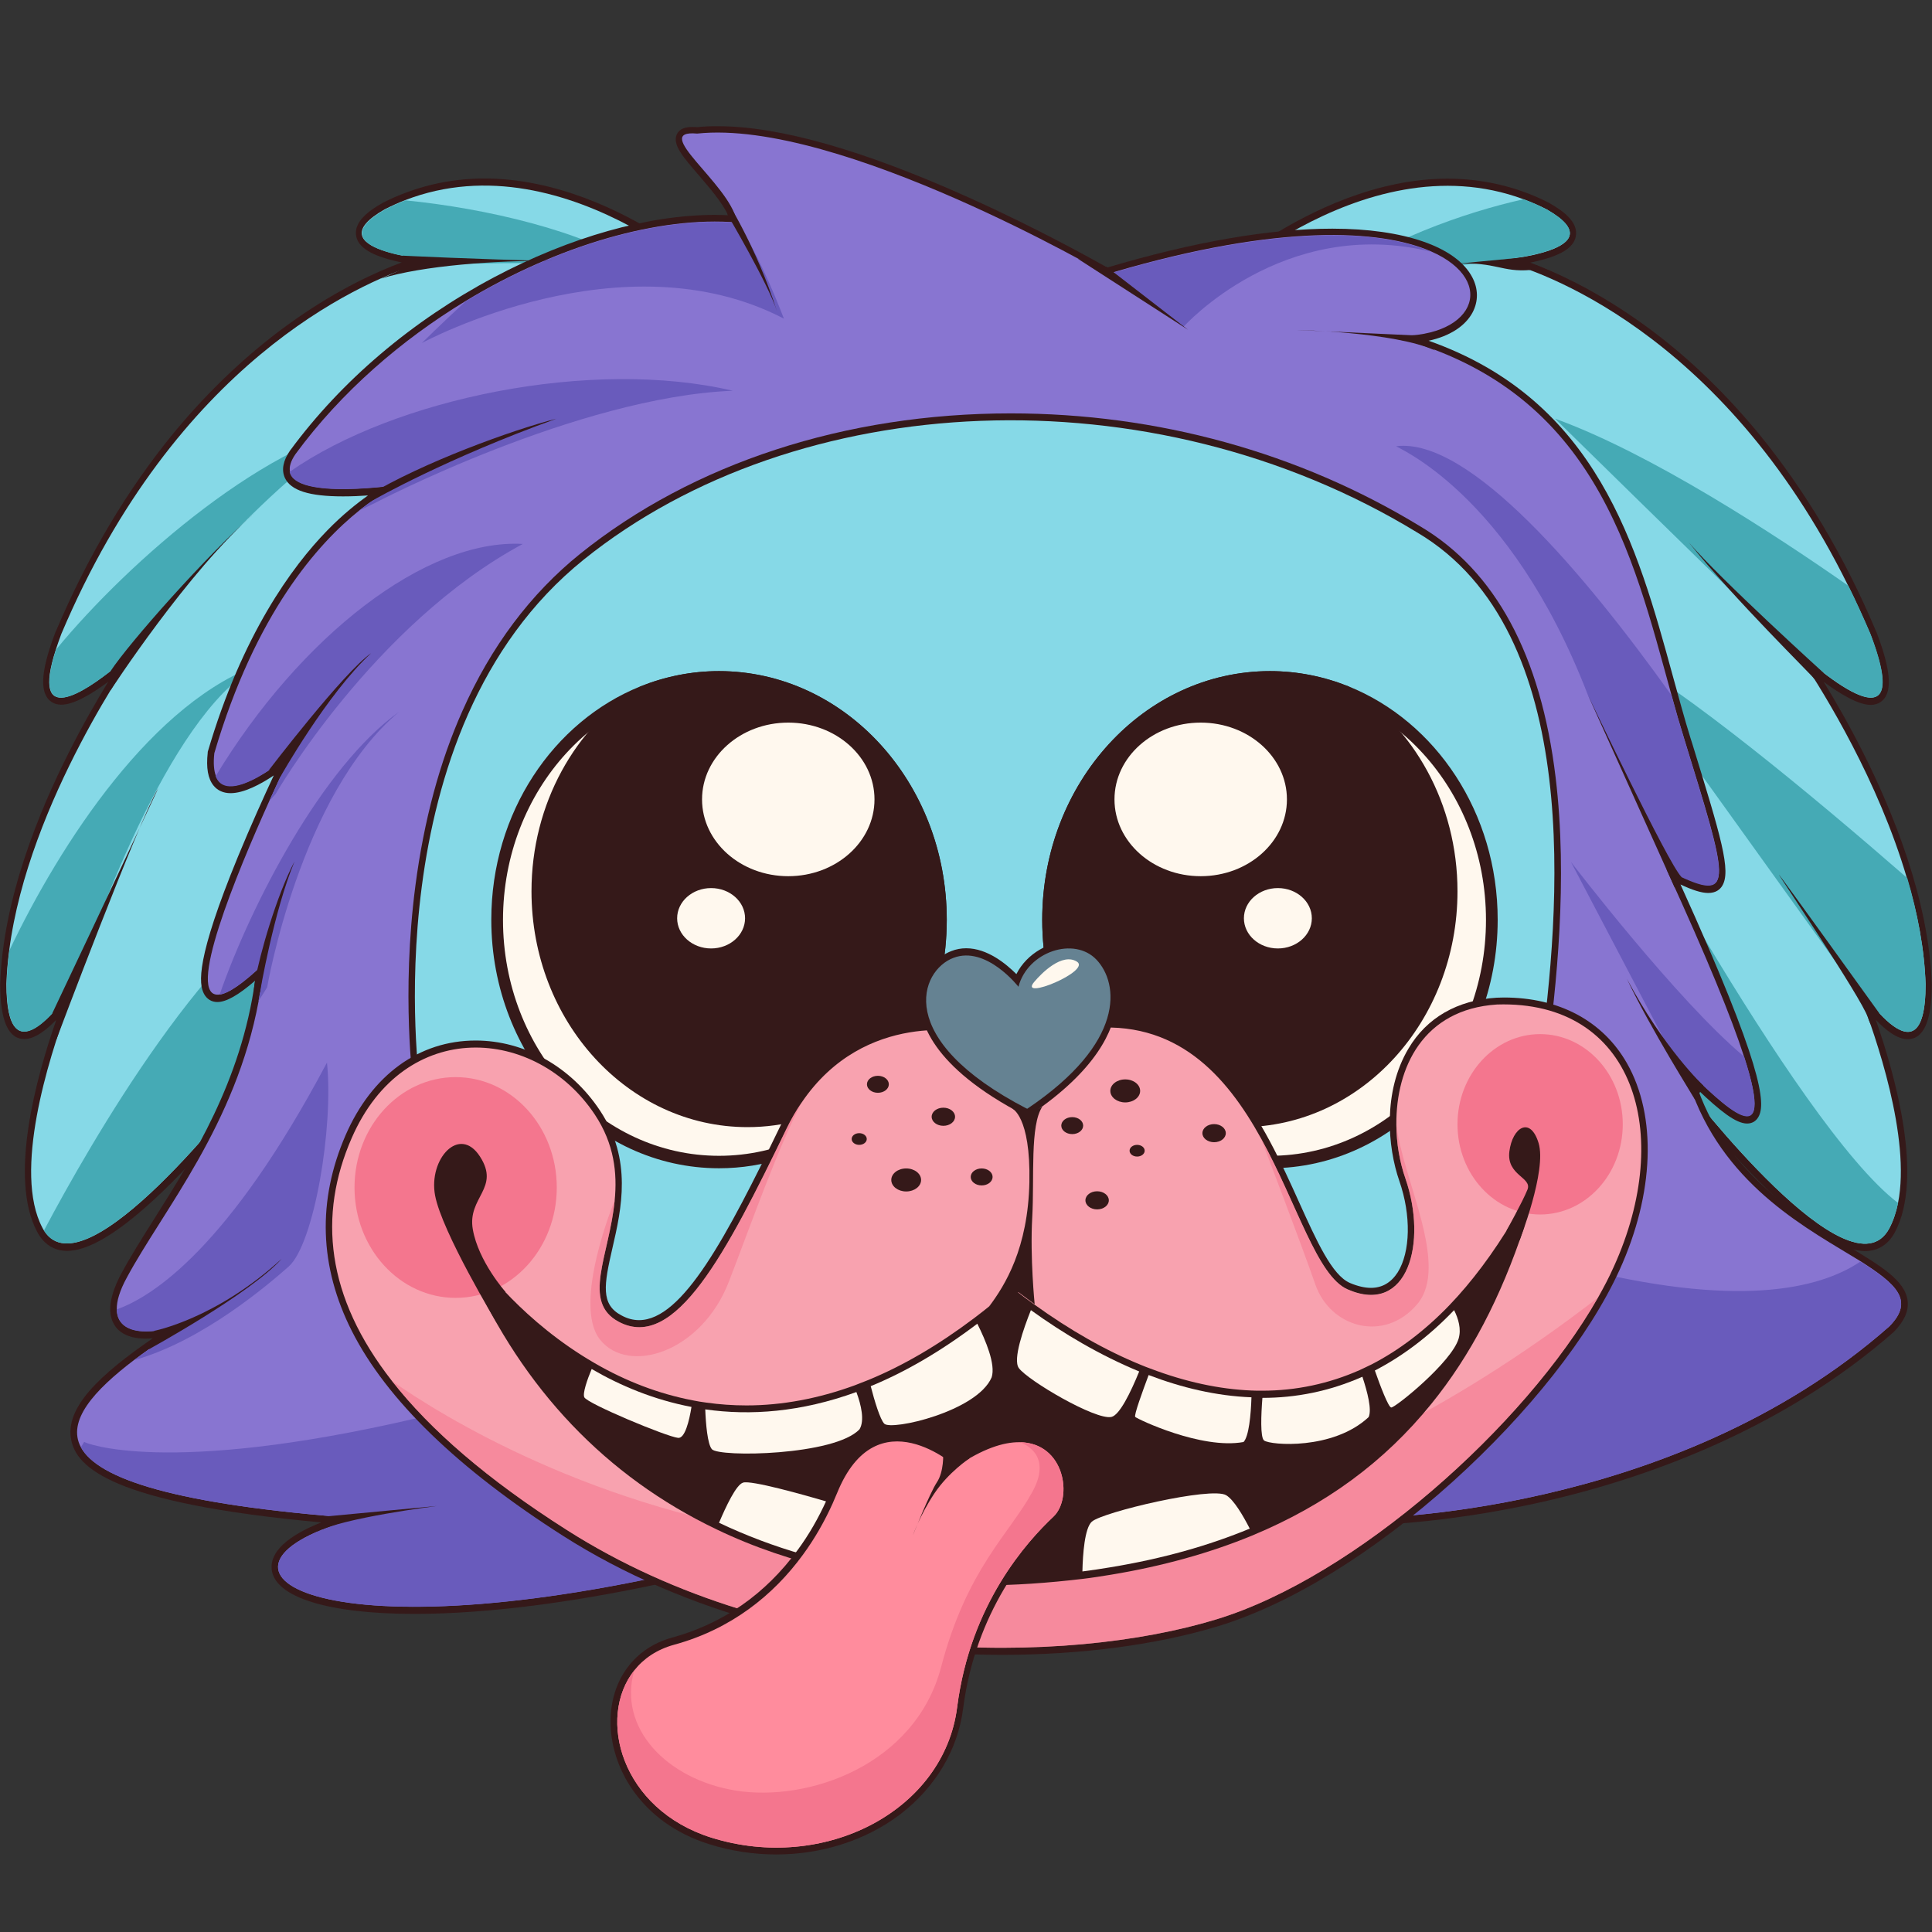
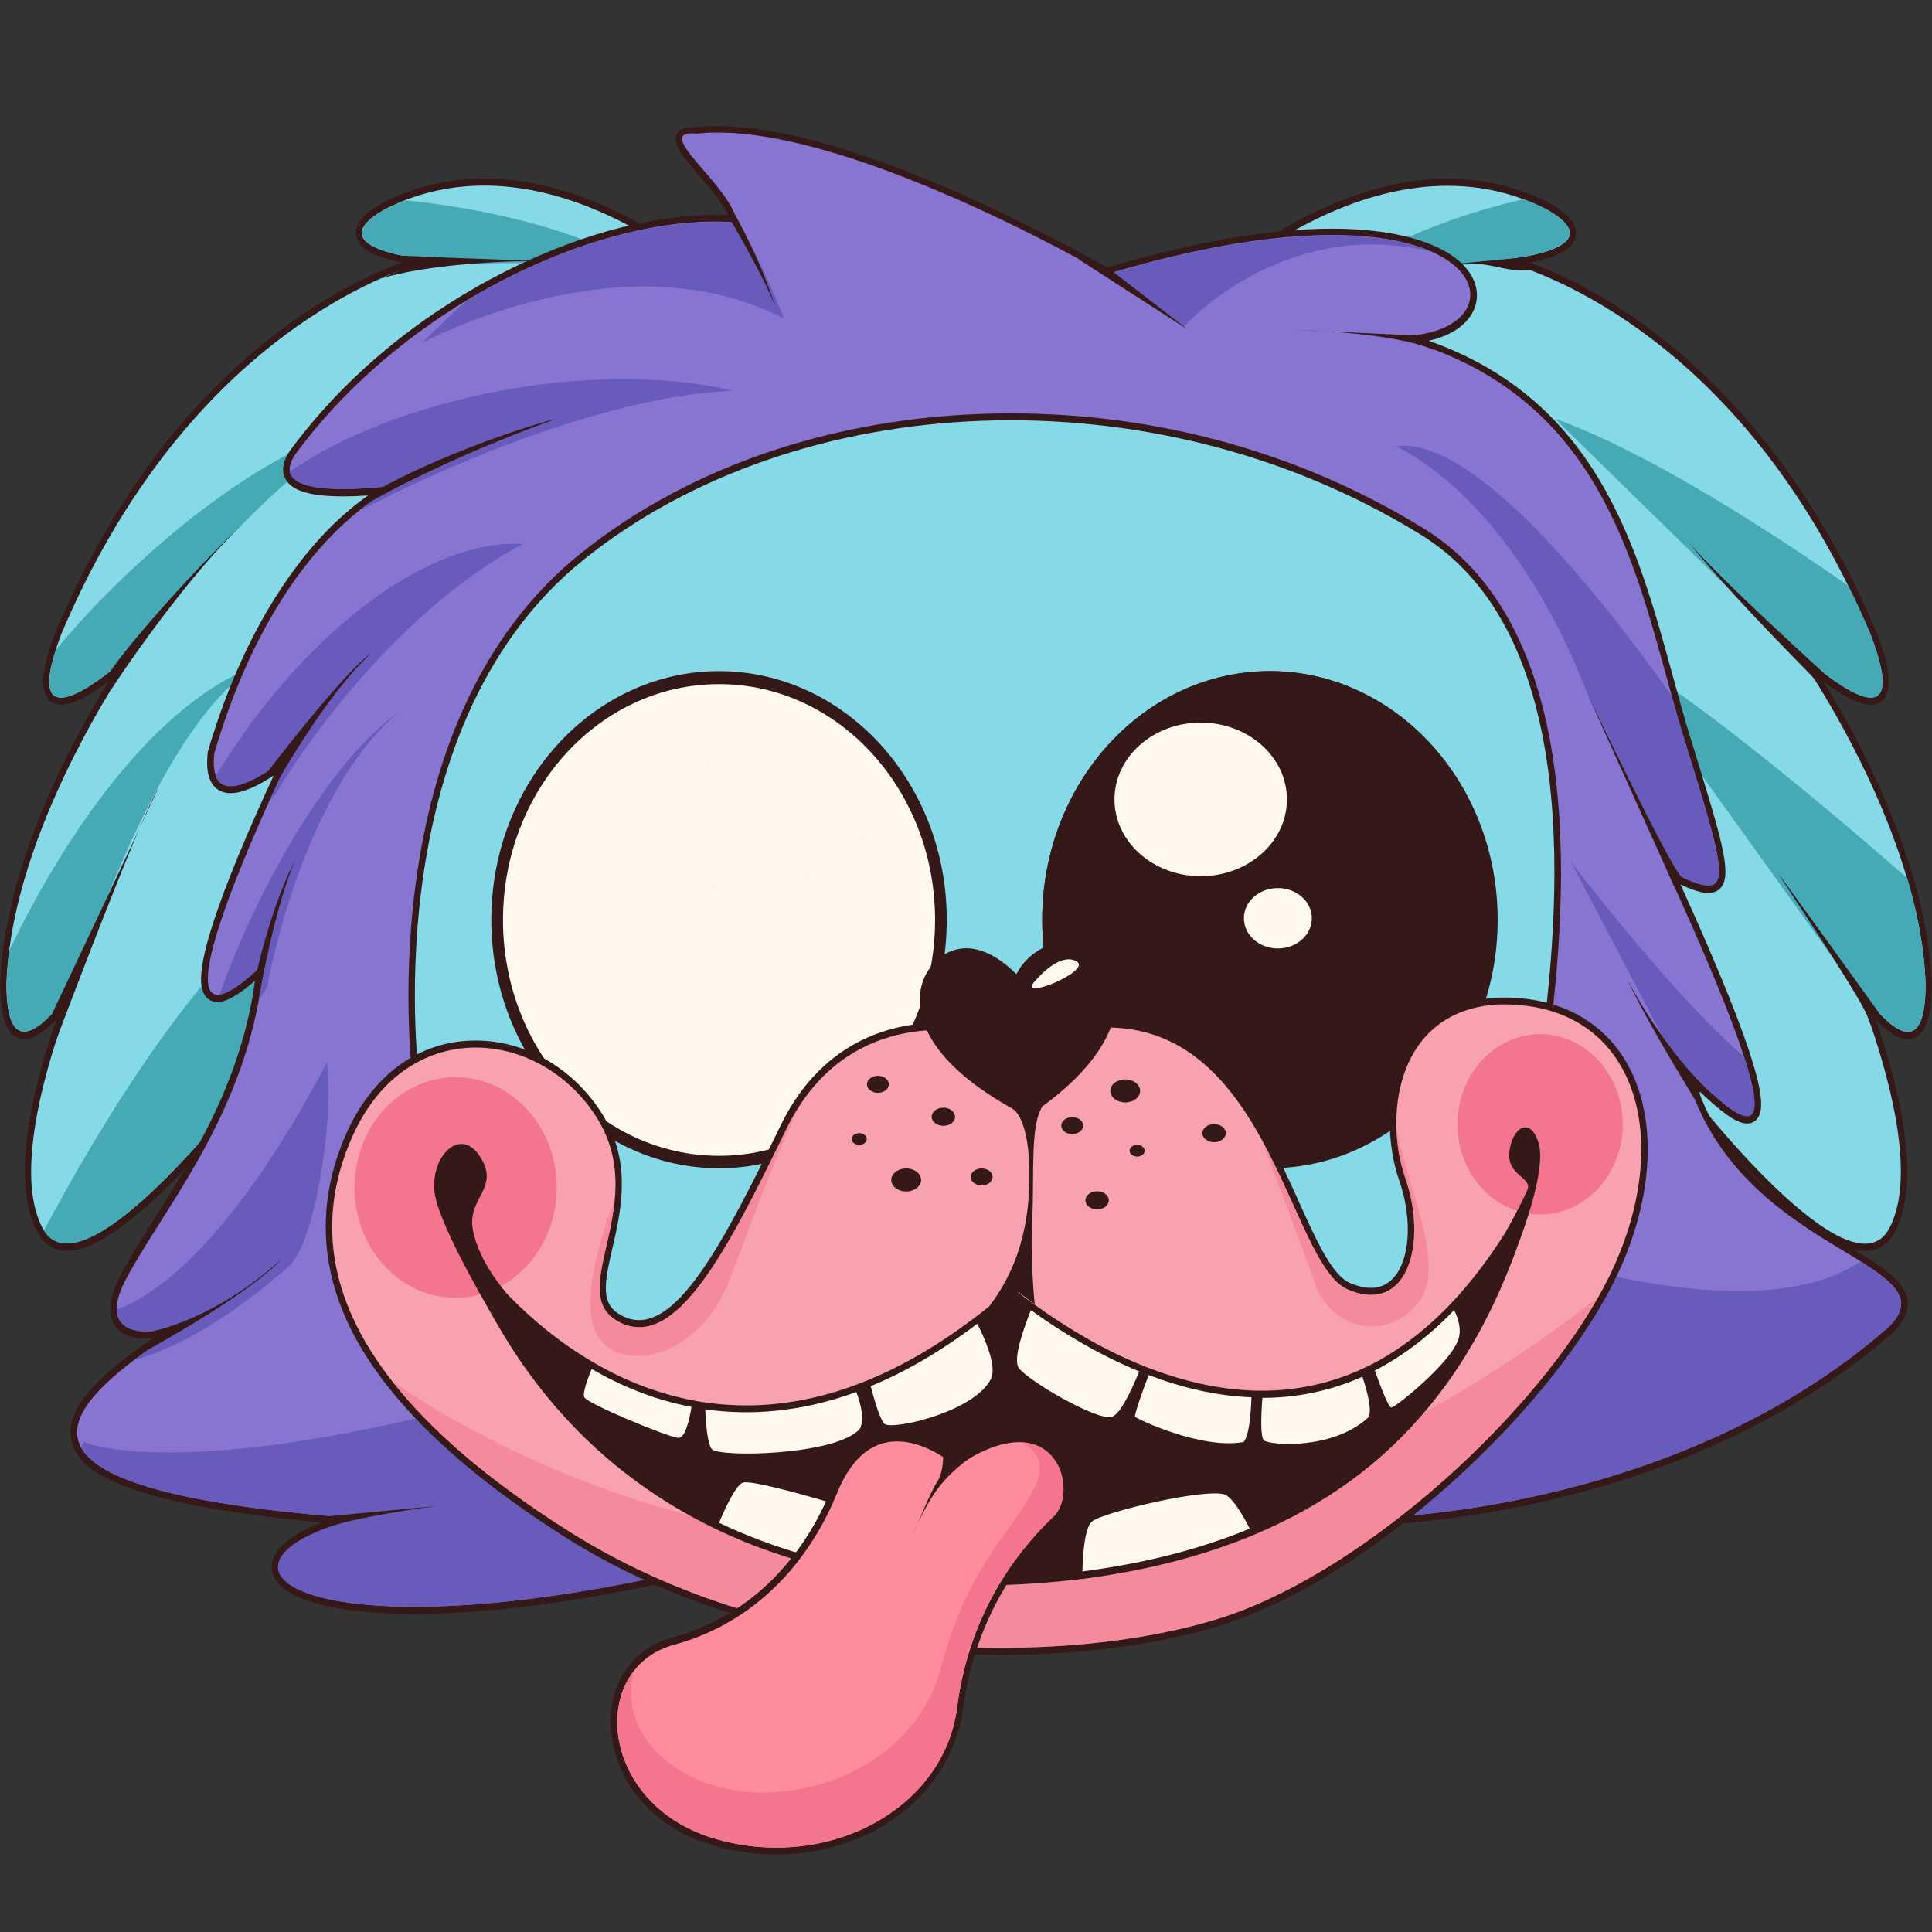
<svg xmlns="http://www.w3.org/2000/svg" version="1.1" id="Слой_1" x="0px" y="0px" viewBox="0 0 1024 1024" style="enable-background:new 0 0 1024 1024;" xml:space="preserve">
  <rect x="0" y="0" width="1024" height="1024" fill="#333333" stroke="none" />
  <style type="text/css">
	.st0{fill:#351919;}
	.st1{fill:#86D9E7;}
	.st2{fill:#45AAB5;}
	.st3{fill:#8875D1;}
	.st4{fill:#695BBC;}
	.st5{fill:#FFF8EE;}
	.st6{fill:#F8A2AF;}
	.st7{opacity:0.55;fill:#F4768E;}
	.st8{fill:#F4768E;}
	.st9{fill:#658292;}
	.st10{fill:#FF8C9D;}
</style>
  <g>
    <path class="st0" d="M899.5,671.4c-27.2,0-74.8-19.1-93.2-54.9c-24.5-47.8-168.7-438.7-174.8-455.3l-0.9-2.4l1.8-1.8   c0.6-0.6,15.9-15.8,40.2-31.1c22.5-14.2,57.1-31.2,94.6-31.2c19,0,37.2,4.3,54,12.9l0.1,0.1c6.7,3.8,15.4,9.8,13.9,17.6   c-1.2,6.2-8.3,10.4-22.3,13.5c-0.6,0.1-1.2,0.3-1.8,0.4c13.1,4.9,33,13.9,56.1,30c23.6,16.4,45.4,36.9,65,60.7   c24.4,29.8,45.4,64.9,62.1,104.6l0.1,0.1c6.9,18,8.4,29,4.9,34.8c-1.2,1.9-3.5,4.2-7.8,4.2c0,0,0,0,0,0c-6.7,0-16.3-5.9-24.9-12.2   c6,9.8,13.4,22.6,20.8,37.3c15.8,31.4,35,78.2,36.5,123l0,0.1c0,19.2-4.3,29-12.8,29c0,0,0,0,0,0c-5.4,0-11.5-4.6-16.9-10.3   c10.7,30.6,25.3,83.9,10.2,112.5c-3.5,6.6-9,10.1-15.9,10.1c0,0,0,0,0,0c-20.2,0-51.7-30.9-73.8-55.8c7.3,15.7,13.5,33.8,11.7,47.6   C924.9,665.3,915.2,671.4,899.5,671.4z" />
    <path class="st1" d="M1020.6,521.7c0,57.6-37.4-1.3-38.3-2.8c0.1,0.3,1.5,3.5,3.6,8.9c0,0,0,0,0,0c8.2,21.2,27,75.2,20.1,109.8   c-1,4.9-2.5,9.4-4.6,13.4c-20.5,38.7-105.7-72-109.4-76.8c2.1,3.1,34.6,51.8,30.9,80c-3.9,29.1-88.9,8.6-113.6-39.6   c-6.8-13.2-22.9-53.2-42.7-104.3v0c-52.7-135.9-131.9-350.5-131.9-350.5s86.4-86.2,172.8-54.2c4.1,1.5,8.2,3.3,12.3,5.4   c38.3,21.9-25.5,26.9-25.5,26.9s0.8,0.2,2.4,0.6c16.7,4.4,115.6,35.6,182.9,172c4,8.1,7.9,16.6,11.7,25.5   c27.2,71.3-40.1,7.6-40.8,7c0.2,0.2,2,2.8,5,7.3c11.5,17.4,40.1,63.6,55.2,115.1C1016.3,483.8,1020,503,1020.6,521.7z" />
    <path class="st0" d="M124.5,671.4c-15.6,0-25.4-6.1-26.8-16.6c-1.8-13.8,4.3-31.9,11.7-47.6c-22.1,24.9-53.6,55.8-73.8,55.8   c-6.9,0-12.4-3.5-15.9-10.1c-15.2-28.6-0.5-81.9,10.2-112.5c-5.4,5.7-11.5,10.3-17,10.3c-8.5,0-12.8-9.7-12.8-29l0-0.1   c1.4-44.8,20.6-91.6,36.5-123c7.4-14.7,14.8-27.5,20.8-37.3c-8.6,6.4-18.2,12.2-24.9,12.2c-4.3,0-6.6-2.3-7.8-4.2   c-3.5-5.8-2-16.8,4.9-34.8l0.1-0.1c16.8-39.6,37.7-74.8,62.1-104.6c19.6-23.8,41.5-44.3,65-60.7c23-16.1,43-25.1,56.1-30   c-0.6-0.1-1.2-0.3-1.8-0.4c-14-3.1-21.1-7.4-22.3-13.5c-1.5-7.8,7.2-13.8,13.9-17.6l0.1-0.1c16.8-8.5,35-12.9,54-12.9   c37.5,0,72.1,16.9,94.6,31.2c24.3,15.4,39.5,30.5,40.2,31.1l1.8,1.8l-0.9,2.4c-6.1,16.6-150.3,407.5-174.8,455.3   C199.2,652.3,151.7,671.4,124.5,671.4C124.5,671.4,124.5,671.4,124.5,671.4z" />
    <path class="st1" d="M389.2,159.7c0,0-107.5,291.6-155.4,410.2c-8.7,21.5-15.4,37.3-19.2,44.6c-24.7,48.2-109.7,68.7-113.6,39.6   c-3.7-28.2,28.8-76.8,30.9-80c-3.6,4.7-86.8,112.8-108.6,78.1c-0.3-0.4-0.5-0.9-0.8-1.4C6.8,621.2,25.7,561.3,36,533.5   c0,0,0,0,0-0.1c0,0,0,0,0-0.1c3.2-8.6,5.5-14.1,5.7-14.5c-0.1,0.2-0.9,1.4-2.1,3.1c-8,11.7-36.2,49.7-36.2-0.4   c0.2-5.9,0.7-11.9,1.5-17.9v0C15.1,424.5,72.5,344.3,73.4,343c-0.2,0.2-5.2,4.9-12,10.4c-17.1,13.9-45.2,32.4-31.8-9.1   c0.8-2.5,1.8-5.3,2.9-8.3c61-144,157.7-185.7,187.8-195.6c0,0,0,0,0,0c5.9-1.9,9.2-2.6,9.2-2.6s-63.9-5-25.5-26.9   c3.6-1.8,7.1-3.4,10.7-4.8C301.8,72.4,389.2,159.7,389.2,159.7z" />
    <path class="st2" d="M338,141.6c-24.6-3.3-81.9-2.2-117.5-1.1c5.9-1.9,9.2-2.6,9.2-2.6s-63.9-5-25.5-26.9c3.6-1.8,7.1-3.4,10.7-4.8   C257,110.3,310.3,122.6,338,141.6z" />
    <path class="st2" d="M201.9,223.6C162,233.7,92.5,315,61.5,353.4c-17.1,13.9-45.2,32.4-31.8-9.1   C68.3,297.4,143.5,231.5,201.9,223.6z" />
    <path class="st2" d="M139.6,351.4c-46.8,21.2-87.7,134-99.9,170.6c-8,11.7-36.2,49.7-36.2-0.4c0.2-5.9,0.7-11.9,1.5-17.9   c0,0,0,0,0,0C31.9,447.2,81.3,370.8,139.6,351.4z" />
    <path class="st2" d="M233.8,569.9c-8.7,21.5-15.4,37.3-19.2,44.6c-24.7,48.2-109.7,68.7-113.6,39.6c-3.7-28.2,28.8-76.8,30.9-80   c-3.6,4.7-86.8,112.8-108.6,78.1c24.2-45.7,89.3-159.6,147.5-184.4C221.8,446.3,232.2,521.8,233.8,569.9z" />
    <path class="st2" d="M794.3,137.8c0,0,0.8,0.2,2.4,0.6c-65.1,5.2-103.7,16.7-103.7,16.7c41.8-28.2,83-42.4,114.5-49.5   c4.1,1.5,8.2,3.3,12.3,5.4C858.2,132.8,794.3,137.8,794.3,137.8z" />
    <path class="st2" d="M950.6,343c0.2,0.2,2,2.8,5,7.3c-55.3-53.7-131.4-128.4-131.4-128.4c50.8,18.4,116.1,61.1,155.5,88.6   c4,8.1,7.9,16.6,11.7,25.5C1018.6,407.3,951.2,343.6,950.6,343z" />
    <path class="st2" d="M1020.6,521.7c0,57.6-37.4-1.3-38.3-2.8c0.1,0.3,1.5,3.5,3.6,8.9c-50.4-70.1-130.4-181.7-131.3-183   c38.7,21.1,105,75.9,156.3,120.6C1016.3,483.8,1020,503,1020.6,521.7z" />
-     <path class="st2" d="M1006,637.6c-1,4.9-2.5,9.4-4.6,13.4c-20.5,38.7-105.7-72-109.4-76.8c2.1,3.1,34.6,51.8,30.9,80   c-3.9,29.1-88.9,8.6-113.6-39.6c-6.8-13.2-22.9-53.2-42.7-104.3v0l7.4-38.2l69.2-80.9C843.3,391.2,951.5,596.1,1006,637.6z" />
    <g>
      <path class="st0" d="M219.8,855.4c-45.8,0-74.2-8.8-75.8-23.6c-1-9.1,8.2-17.7,26.3-24.9c-112-10.2-129.5-29.5-132.5-43.4    C34,746,53.4,728.3,81,709.3c-1.3,0.1-2.5,0.2-3.7,0.2c-10.7,0-15.3-4.4-17.2-8.2c-3.2-6.2-1.8-14.9,4.1-26.1    c4.9-9.1,11-18.8,17.5-29.1c20.6-32.7,46.1-72.9,53.5-126.3c-8.9,7.7-15.3,11.3-20,11.3c-3,0-5.5-1.5-7-4.2    c-3-5.4-4.3-18.8,17.9-72.8c6.8-16.5,14-32.4,19-43.1c-7,4.7-15.8,9.4-22.9,9.4c-3.8,0-6.9-1.4-9-4c-3-3.7-4-9.4-3.1-17.5l0-0.4    l0.1-0.3c18.2-61.8,44.5-97.8,63.3-117.1c8.1-8.3,15.5-14.2,21.6-18.5c-4.2,0.3-8.7,0.5-13.3,0.5c-17.9,0-27.7-3.1-30.8-9.8    c-1.9-4.2-1-9.1,2.8-14.6l0.1-0.1c27.1-36.8,64.4-68.5,107.9-91.6c40.3-21.4,81.9-33.1,117.2-33.1c2.3,0,4.6,0.1,6.9,0.2    c-3-6.7-9.9-14.6-15.6-21.3c-8.3-9.6-13.8-16-11.7-21.3c1.7-4.2,6.8-4.2,8.5-4.2c0.8,0,1.6,0,2.5,0.1c3.4-0.4,7.1-0.5,10.9-0.5    c32.5,0,77.3,12.7,133.2,37.9c37,16.6,66.9,33.5,73.2,37c46-13.7,86.1-20.6,119.3-20.6c37.9,0,65.6,9.6,74.1,25.7    c3.3,6.2,3.3,12.8,0.2,18.7c-3.9,7.3-12.2,12.6-23.3,15c89.4,31.6,110.6,108.9,129.4,177.6c3.2,11.5,6.1,22.4,9.4,33l0.9,2.8    c15.2,49.4,20.9,67.8,15.8,75.7c-1.1,1.7-3.2,3.6-7.3,3.6c-3.7,0-8.5-1.6-14.7-4.5c43.4,95.7,45.4,116.1,41.3,123.2    c-1.3,2.3-3.4,3.5-6,3.5c-6,0-14.4-6.8-25.9-17.7c16.3,44.7,52.5,66.5,79.6,82.8c17.5,10.6,30.1,18.2,31.4,28.9    c0.6,5.4-1.8,10.7-7.2,16.3l-0.1,0.1l-0.1,0.1C943.4,758.9,870,784,819,795.7c-55.2,12.6-96.9,12.8-97.3,12.8h-0.1l-0.1,0    c-0.4,0-40.9-2.6-96.1-2.6c-80.5,0-191.4,5.3-262.2,30.5l-0.2,0.1l-0.2,0C308.7,848.9,259.2,855.4,219.8,855.4z" />
      <path class="st3" d="M1001.4,703C886,804.7,721.7,804.7,721.7,804.7s-22.6-1.4-57.4-2.2c-78.2-1.6-218.1,0.4-302.1,30.3    c-0.9,0.2-1.8,0.4-2.7,0.6C161,878,96,829.7,189.2,804.7c-97-7.2-137.3-21-146.3-37.6c-7.6-14,6.9-30.1,28.2-46.3    c10.1-7.6,21.6-15.2,33.1-22.6c-16.2,8.8-42.1,12.4-42.3-4.3c-0.1-4.2,1.5-9.8,5.4-16.9c19.2-35.6,57.6-80.7,69.8-146.5v0    c1.2-6.4,2.1-13,2.8-19.8c-11.2,10.7-18.7,15.7-23.4,16.4c-19,3,9.1-64.6,26.3-102.7v0c6.7-14.8,11.8-25.2,11.8-25.2    s-33.7,29.1-40.2,12c-1-2.7-1.4-6.6-0.8-12c21.8-74.2,55.1-111.3,76.9-128.7c12.6-10,21.3-13.5,21.8-13.7    c-1.4,0.2-55.4,8.3-58.6-6.8c-0.5-2.5,0.3-5.5,2.9-9.3c24.4-33.2,56.3-60.6,90.1-81.1c49.4-29.9,103-45.1,143.9-41.7    c0-0.3-0.1-0.6-0.2-1c-3.9-19.5-46.2-48.4-20.9-46.1c75.2-8,216.9,74.6,216.9,74.6c1.3-0.4,2.7-0.8,4-1.2h0    c87.7-25.7,141.3-22.6,168-11c36.4,15.9,22.9,47.7-22.3,44.6c109.2,27.2,129,115.3,149.8,190.5c2.2,8.1,4.5,16,6.9,23.7    c22.8,73.9,26.9,86-2.5,72.2c-2.1-1-4.5-2.2-7-3.4c21.7,47.4,34.5,78.8,41,99c17.9,55-10.8,25.9-31.6,5.7    c1.2,4.8,2.7,9.4,4.3,13.8l0,0c18.7,50.5,62.4,72.7,89,89.1C1004.8,680.4,1015,689.2,1001.4,703z" />
      <path class="st4" d="M415.5,168.9c-85.4-44.5-190.7,12.3-191.9,12.9c0.3-0.3,9.6-9.5,23.1-22c49.4-29.9,103-45.1,143.9-41.7    c0-0.3-0.1-0.6-0.2-1C401,133.5,409.5,153.4,415.5,168.9z" />
      <path class="st4" d="M388.4,207.1c-82.4,3.3-189.7,59.5-189.7,59.5s-3.2,1.6-8.4,4c12.6-10,21.3-13.5,21.8-13.7    c-1.4,0.2-55.4,8.3-58.6-6.8C209.3,211,313.8,189.6,388.4,207.1z" />
      <path class="st4" d="M277.1,288.3c-79.2,42.6-131,132.5-131,132.5s-1.3,1.5-3.4,3.8c6.7-14.8,11.8-25.2,11.8-25.2    s-33.7,29.1-40.2,12C159.2,337.2,225.7,285.4,277.1,288.3z" />
      <path class="st4" d="M211.5,377.3c-52.5,43.9-69.9,146-69.9,146s-1.8,3-4.6,7.3c1.2-6.4,2.1-13,2.8-19.8    c-11.2,10.7-18.7,15.7-23.4,16.4C132.9,479.7,170.8,406.3,211.5,377.3z" />
      <path class="st4" d="M153,671.3c-10.2,9-45.4,39.4-81.9,49.6c10.1-7.6,21.6-15.2,33.1-22.6c-16.2,8.8-42.1,12.4-42.3-4.3    c19.1-6.8,59.4-32.7,111.4-130.8C176.9,597.3,166.5,659.3,153,671.3z" />
      <path class="st4" d="M359.5,833.5C161,878,96,829.7,189.2,804.7c-97-7.2-137.3-21-146.3-37.6l1.7-2.9c0,0.5,43.1,18.4,175.7-12.4    C318.9,728.8,350.5,801.7,359.5,833.5z" />
      <path class="st4" d="M758.4,133.4c-78.3-19.2-131.1,39.8-131.1,39.8l-36.9-28.8C678.1,118.8,731.7,121.8,758.4,133.4    C758.4,133.4,758.4,133.4,758.4,133.4z" />
      <path class="st4" d="M890.3,464.5c-13.6-23.6-30.3-55.3-48.6-95.9c-41.9-109-103.2-131.9-101.6-132.1    c38.8-4.7,99.8,67.6,145.8,132c2.2,8.1,4.5,16,6.9,23.7C915.5,466.1,919.6,478.2,890.3,464.5z" />
      <path class="st4" d="M892.7,565.7c1.2,4.8,2.7,9.4,4.3,13.8l-64.4-122.7c0,0,56.1,73.4,91.8,103.2    C942.2,615,913.5,585.9,892.7,565.7z" />
      <path class="st4" d="M1001.4,703C886,804.7,721.7,804.7,721.7,804.7s-22.6-1.4-57.4-2.2c3.6-37.6,26.3-156.4,168.3-131.4    c87.6,22.6,131.5,12.3,153.4-2.4C1004.8,680.4,1015,689.2,1001.4,703z" />
    </g>
    <path class="st0" d="M249.2,741l-30.1-165.6l0-0.1c-0.1-0.5-6.5-48,1.1-106.1c4.5-34.2,12.8-65.3,24.9-92.4   c15.1-34.1,36.1-62.1,62.3-83.2c59.8-48.1,140.8-74.5,228.3-74.5c77.7,0,152.8,20.7,217.1,59.9c39.7,23.5,63.9,68.2,71.7,133   c6.6,54.3,0.4,111.5-4.8,149.8c-6.5,47.8-30.2,104.2-40.1,126.3c-8.4,18.8-17.2,36.1-24.8,48.8c-12.6,21.1-16.7,21.1-18.7,21.1   c-0.4,0-0.9-0.1-1.3-0.2c-0.1,0-1.2-0.2-6.3-0.2c-47.5,0-310.2,15.6-312.9,15.7l-0.4,0L249.2,741z" />
    <path class="st1" d="M222.5,574.7c0,0-26.1-187.2,86.9-278.1S610,196.2,751.1,282.2c89.2,52.7,75.7,201.4,65.1,279   c-10.6,77.5-70.3,195.9-80.6,192.9c-10.3-3-320.3,15.4-320.3,15.4l-163.3-31.7L222.5,574.7z" />
    <g>
      <path class="st0" d="M501.8,487.5c0,20.2-4.1,39.3-11.6,56.3c-19.3,44.6-60.9,75.4-109.1,75.4c-66.6,0-120.7-59-120.7-131.7    c0-56.8,32.9-105.1,79-123.7c13-5.2,27-8.1,41.7-8.1C447.8,355.8,501.8,414.8,501.8,487.5z" />
      <ellipse class="st5" cx="381.1" cy="487.6" rx="114.5" ry="125" />
-       <path class="st0" d="M501.8,487.5c0,20.2-4.1,39.3-11.6,56.3c-20.7,32.4-55.1,53.6-94,53.6c-63.3,0-114.5-56-114.5-125    c0-46.5,23.3-87.1,57.8-108.6c13-5.2,27-8.1,41.7-8.1C447.8,355.8,501.8,414.8,501.8,487.5z" />
      <ellipse class="st5" cx="417.8" cy="423.7" rx="45.7" ry="40.7" />
      <ellipse class="st5" cx="376.9" cy="486.7" rx="18" ry="16" />
    </g>
    <g>
      <path class="st0" d="M552.4,487.5c0,20.2,4.1,39.3,11.6,56.3c19.3,44.6,60.9,75.4,109.1,75.4c66.6,0,120.7-59,120.7-131.7    c0-56.8-32.9-105.1-79-123.7c-13-5.2-27-8.1-41.7-8.1C606.4,355.8,552.4,414.8,552.4,487.5z" />
-       <ellipse class="st5" cx="673.1" cy="487.6" rx="114.5" ry="125" />
      <path class="st0" d="M552.4,487.5c0,20.2,4.1,39.3,11.6,56.3c20.7,32.4,55.1,53.6,94,53.6c63.3,0,114.5-56,114.5-125    c0-46.5-23.3-87.1-57.8-108.6c-13-5.2-27-8.1-41.7-8.1C606.4,355.8,552.4,414.8,552.4,487.5z" />
      <ellipse class="st5" cx="636.4" cy="423.7" rx="45.7" ry="40.7" />
      <ellipse class="st5" cx="677.3" cy="486.7" rx="18" ry="16" />
    </g>
    <g>
      <path class="st0" d="M531.3,877.1c-86.3,0-168.9-22.4-232.6-62.9C242.8,778.6,205,742,186.5,705.5c-17.3-34.2-18.4-69.1-3.3-103.9    c13.9-31.9,39-50.1,68.9-50.1c25.9,0,50.5,13.9,65.9,37.1c17.3,26.1,11.4,52.1,6.6,72.9c-4.5,19.5-6.3,29.9,4.8,35.7    c3.1,1.7,6.2,2.5,9.3,2.5c0,0,0,0,0,0c23.2,0,46.7-44.7,75-103.1c23-47.4,62.5-54.5,84-54.5c9.8,0,16.2,1.4,16.5,1.5l0.2,0.1    l0.2,0.1c0,0,5.5,2,19,2c11.7,0,25.8-1.4,41.8-4.3l0.1,0l0.1,0c3.7-0.4,7.4-0.6,11-0.6c58.4,0,83.6,55.6,101.9,96.2    c9.4,20.8,17.5,38.8,27,42.9c4,1.7,7.8,2.6,11.1,2.6c6,0,10.7-2.8,14.2-8.2c6.8-10.8,7.2-30.3,0.9-48.4    c-6.3-18.1-8.8-47.3,4.8-70.2c9.7-16.4,25.9-25.7,46.8-27l0.1,0c1.2,0,2.4-0.1,3.7-0.1c29.3,0,52.4,12.4,65.2,34.8    c16,28.1,14.5,69.1-3.9,109.6c-16,35.1-48.2,75.9-88.4,112.2c-41.8,37.7-85.9,64.8-124,76.5C613.8,871.7,573.1,877.1,531.3,877.1z    " />
      <path class="st6" d="M855.3,671.5c-2.4,5.4-5.3,10.9-8.4,16.4c0,0,0,0,0,0C808.1,756,718.4,835.7,645,858.2    c-79.4,24.4-229.1,26.3-344.6-47.3c-42.2-26.8-72.5-53.2-92.6-78.9c-35.1-44.8-39.3-87.9-21.4-128.8    c28.1-64.5,97.9-59.2,128.9-12.4c10.3,15.5,11.9,31,10.5,45.4v0c-2.8,29.2-17.7,53.9,2.2,64.4c29.8,15.8,56.9-36.3,88.8-102.2    c2.5-5.2,5.3-10,8.2-14.2c0,0,0,0,0,0c33.6-49.4,88.5-36.9,88.5-36.9s15.8,6.2,62.6-2.1c47.3-5.3,73.8,24.7,92.3,58.2c0,0,0,0,0,0    c19.1,34.6,29.7,73,45.9,80c31.9,13.9,42.4-24.8,30.6-58.8c-3-8.6-4.8-18.6-4.8-28.8c0,0,0,0,0,0c-0.2-29.7,14-60.9,53.4-63.4    C865.8,530.1,887.7,600.3,855.3,671.5z" />
      <path class="st7" d="M846.8,687.9C808.1,756,718.4,835.7,645,858.2c-79.4,24.4-229.1,26.3-344.6-47.3    c-42.2-26.8-72.5-53.2-92.6-78.9C260.9,769.1,529.9,932.3,846.8,687.9z" />
      <ellipse class="st8" cx="241.5" cy="629.4" rx="53.6" ry="58.5" />
      <path class="st0" d="M519.7,840.3c-26.6,0-52.5-2.7-76.8-8.1c-22.3-5-43.6-12.2-63.1-21.6c-58.5-28-102.5-74.2-130.7-137.2    l5.8-3.9c0.9,1.3,22.4,31.1,60.3,53c16.7,9.7,34.2,16.3,51.9,19.7c2.4,0.5,4.8,0.9,7.2,1.2c7,1,14.2,1.5,21.3,1.5    c18.9,0,38.1-3.6,57.3-10.6c2.4-0.9,4.9-1.9,7.4-2.9c18.5-7.6,37.2-18.6,55.8-32.6c6-4.5,12.1-9.5,18.1-14.7l2-1.7l2.1,1.6    c3.3,2.6,6.6,5.1,9.9,7.4c19,13.7,38,24.5,56.7,32.1c1.6,0.7,3.3,1.3,4.9,1.9c18.4,7,36.4,10.9,53.5,11.6c1.8,0.1,3.7,0.1,5.6,0.1    c18.1,0,35.4-3.7,51.7-10.9c2.1-1,4.3-2,6.5-3.1c14.5-7.5,28.3-18,41.1-31.3c11.9-12.4,23.2-27.5,33.6-44.9l6.1,3.3    c-12.5,37.7-28.6,68.4-49.2,93.8c-25,30.9-56.1,53.7-95.1,69.9c-22.3,9.2-47.4,16.2-74.6,20.7c-4.9,0.8-9.9,1.6-14.9,2.2    C555.7,839,537.4,840.3,519.7,840.3z" />
      <path class="st0" d="M804.7,648.7c-21.8,65.6-60.2,127.5-142.3,161.5c-21.5,8.9-45.9,15.9-73.9,20.5c-4.9,0.8-9.9,1.6-14.8,2.2    c-44.2,5.8-88.5,4.8-130.1-4.5c-21.7-4.8-42.6-11.9-62.4-21.4c-53.9-25.8-99.6-69.6-129-135.5c0.5,0.8,22.6,31.6,61.4,54    c15.2,8.8,32.9,16.2,53,20.1c2.4,0.5,4.9,0.9,7.4,1.2c23.9,3.4,50.7,1.5,80.1-9.2c2.5-0.9,5-1.9,7.5-2.9    c18-7.4,36.8-18.2,56.5-33.1c6-4.6,12.1-9.5,18.3-14.9c3.2,2.5,6.6,5,10,7.5c17.4,12.5,36.8,24.1,57.4,32.5c1.7,0.7,3.3,1.3,5,2    c17.6,6.7,35.9,11.1,54.5,11.8c1.9,0.1,3.8,0.1,5.8,0.1c17.6,0,35.4-3.4,53-11.2c2.2-1,4.4-2.1,6.6-3.2c14.3-7.4,28.4-17.8,42-32    C782.4,682,793.8,667,804.7,648.7z" />
      <path class="st5" d="M525.6,730c-7.7,18.1-53.1,28.4-56.9,24.6c-2.2-2.2-5.2-12.1-7.2-19.9c18-7.4,36.8-18.2,56.5-33.1    C522.4,710.4,527.8,723.1,525.6,730z" />
      <path class="st5" d="M455.6,757.5c-12.9,14-74.6,15-78.3,10.6c-2.3-2.7-3.2-13.3-3.5-21.1c23.9,3.4,50.7,1.5,80.1-9.2    C456.5,744.8,458.3,752.9,455.6,757.5z" />
      <path class="st5" d="M366.5,745.7c-1.2,7.5-3.5,16.8-7.1,16.4c-6-0.6-48-18.1-49.7-21.5c-1-2.1,1.6-9.5,3.9-15    C328.7,734.4,346.5,741.9,366.5,745.7z" />
      <path class="st5" d="M603.8,726.9c-4.6,11.3-10.4,23.1-14.7,24.1c-8.3,1.9-44.3-19.3-49.1-25.9c-3.3-4.5,2.5-20.9,6.4-30.7    C563.7,706.9,583.2,718.4,603.8,726.9z" />
      <path class="st5" d="M663.3,740.6c-0.3,9.5-1.4,20.8-4.2,23.7c-22.3,4.1-56.3-12.2-57.4-13.3c-0.8-0.8,4-13.9,7.1-22.2    C626.3,735.5,644.7,739.9,663.3,740.6z" />
      <path class="st5" d="M725.4,751.1c-18.9,17.6-52,14.9-55.4,12.4c-2.1-1.6-1.6-13.7-0.9-22.6c17.6,0,35.4-3.4,53-11.2    C724.8,737.9,727.2,747.2,725.4,751.1z" />
      <path class="st5" d="M773.1,709.5c-3.7,12.5-33.4,36.5-35.7,36.5c-1.5,0-5.9-11.6-8.7-19.6c14.3-7.4,28.4-17.8,42-32    C773,699,774.6,704.4,773.1,709.5z" />
      <path class="st5" d="M662.4,810.2c-21.5,8.9-45.9,15.9-73.9,20.5c-4.9,0.8-9.9,1.6-14.8,2.2c0.2-9.2,1.2-23,5-26.4    c5.8-5.1,63.4-18.7,71.2-14C653.9,794.9,658.7,803,662.4,810.2z" />
      <path class="st5" d="M441.3,796.8c-4.2,9.3-9.4,18.5-15.7,27.1c-15.3-4.4-30.2-10-44.5-16.8c3.6-8.5,9.1-20.3,12.8-21.3    C398.1,784.5,425,791.9,441.3,796.8z" />
      <ellipse class="st8" cx="816.3" cy="595.9" rx="43.8" ry="47.8" />
      <path class="st0" d="M542.9,591c-49.6-25.7-56-50.1-55.4-62.4c0.6-12.8,8.8-21.5,16.7-24.5c2.5-1,5.2-1.5,7.9-1.5    c11.3,0,21.3,8.4,26.6,13.7c5.7-11.3,17.9-17.4,27.9-17.4c6.7,0,12.7,2.5,17,7c6.2,6.6,9.2,16.2,8.2,26.4    c-1.4,13.6-10.4,34.8-45.6,58.5l-1.6,1.1L542.9,591z" />
-       <path class="st9" d="M539.8,523c0,0-17.1-22-34.5-15.3c-17.5,6.6-32.3,43.1,39.1,80c52.4-35.2,48.6-66.5,36.8-79    C569.4,496.2,544.7,504.3,539.8,523z" />
      <path class="st0" d="M411.4,982.9c-12,0-23.8-1.8-35.4-5.4c-36.7-11.5-52.8-41.3-52.4-65.8c0.3-21.5,12.8-38.3,32.5-43.7    c27.1-7.4,49.6-23.1,66.7-46.5c5.9-8,11-16.9,15.3-26.4c0.8-1.8,1.6-3.6,2.3-5.4c9.9-24.4,24.5-29.5,35-29.5    c14.1,0,26.8,8.9,31.5,12.6c12.3-8.1,23.4-12.2,33-12.2c12,0,21.4,6.8,25.3,18.2c3.5,10.2,1.5,21.9-4.7,27.8    c-15.9,14.9-43.4,47.7-50,98.8c-2.8,22.1-14.8,42.1-33.6,56.4C458.9,975.4,435.6,982.9,411.4,982.9z" />
      <path class="st10" d="M558.4,803.8c-14,13.2-44.1,46.2-51.1,101.1c-7,54.9-70.4,87.8-130.2,69.1c-47.9-15-60.9-63.6-40.9-88.7    c4.9-6.2,11.9-11,20.9-13.5c30.5-8.3,52.9-26.4,68.5-47.8c6.3-8.6,11.5-17.8,15.7-27.1c0.8-1.9,1.6-3.7,2.4-5.6    c21.1-51.9,63.1-13.9,63.1-13.9c13.9-9.5,25-13.1,33.6-13c0,0,0,0,0,0C564.5,764.7,568.7,794,558.4,803.8z" />
      <path class="st0" d="M536.4,587.5c0,0,9.9,3.9,9.2,39c-0.7,35.1-12.9,54.7-21.3,65.9c12.2-5.5,15.5-7.5,15.5-7.5l8.6,6.4    c0,0-2.5-24.6-1.3-45.9c1.2-21.3-1.3-49.1,5.4-58.9c-4,2.8-8.1,1.2-8.1,1.2L536.4,587.5z" />
      <path class="st0" d="M798.5,652.2c0,0,8.5-15.2,11.1-21.7s-11.2-7.4-9.6-20.2c1.6-12.8,11.1-18.9,15.5-4.4    c4.4,14.6-10.1,51.5-10.1,51.5L798.5,652.2z" />
      <path class="st0" d="M267.9,684.7c0,0-14.3-16-17.3-33.1s14.7-21.7,3.8-38.6c-10.9-16.9-27.4,1.3-23.8,20.6    c3.6,19.3,32.6,67.4,32.6,67.4L267.9,684.7z" />
      <path class="st0" d="M513.8,773c0,0-11,7.2-18.6,18.6c-7.6,11.4-11.4,22.3-11.4,22.3s9-22.6,12.8-28.3c3.8-5.7,3.3-15.2,3.3-15.2    l12.1-3L513.8,773z" />
      <ellipse class="st0" cx="500" cy="591.9" rx="6.2" ry="4.8" />
      <ellipse class="st0" cx="643.5" cy="600.6" rx="6.2" ry="4.8" />
      <ellipse class="st0" cx="581.5" cy="636.2" rx="6.2" ry="4.8" />
      <ellipse class="st0" cx="455.4" cy="603.7" rx="4" ry="3.1" />
      <ellipse class="st0" cx="602.7" cy="609.9" rx="4" ry="3.1" />
      <ellipse class="st0" cx="480.3" cy="625.4" rx="7.9" ry="6.1" />
      <ellipse class="st0" cx="596.4" cy="578.2" rx="7.9" ry="6.1" />
      <ellipse class="st0" cx="520.3" cy="623.8" rx="5.8" ry="4.5" />
      <ellipse class="st0" cx="568.3" cy="596.6" rx="5.8" ry="4.5" />
      <ellipse class="st0" cx="465.3" cy="574.7" rx="5.8" ry="4.5" />
      <path class="st8" d="M558.4,803.8c-14,13.2-44.1,46.2-51.1,101.1c-7,54.9-70.4,87.8-130.2,69.1c-47.9-15-60.9-63.6-40.9-88.7    c-8.9,30.6,17.2,57.7,53.5,63.7c38.3,6.3,95.3-13.2,109.1-65.4c13.7-52.2,36.3-70.7,48.4-92.9c10-18.4-2.3-24.7-6.7-26.3    C564.5,764.7,568.7,794,558.4,803.8z" />
      <path class="st7" d="M425,584.2c-12.5,23.6-26.5,63.5-38.6,94.9C371.9,716.9,333,728.9,318,710c-14.9-18.9,7.8-73.8,7.8-73.8    s0,0,0,0c-2.8,29.2-17.7,53.9,2.2,64.4c29.8,15.8,56.9-36.3,88.8-102.2C419.3,593.2,422.1,588.4,425,584.2z" />
      <path class="st7" d="M751.1,691.3c-17.5,20.6-46,12.3-53.9-10.4c-7.8-22.4-28.2-75.8-28.8-77.4c19.1,34.6,29.7,73,45.9,80    c31.9,13.9,42.4-24.8,30.6-58.8c-3-8.6-4.8-18.6-4.8-28.8C743.3,625,768.6,670.7,751.1,691.3z" />
      <path class="st5" d="M548.1,520.5c4-4.8,14.9-15.7,22.7-10.8S539.6,530.7,548.1,520.5z" />
    </g>
    <path class="st0" d="M384.7,105.5c0,0,16,24.8,27.1,59.4c-4.8-14.8-26.1-50.9-26.1-50.9l-0.6-5.2L384.7,105.5z" />
    <path class="st0" d="M198.3,264.8c0,0,38.1-21.8,96.7-42.9c-23.3,5.9-70.7,23.1-99.9,40.7C187.6,270.1,198.3,264.8,198.3,264.8z" />
    <path class="st0" d="M148.5,411.9c0,0,25-44.4,48.2-65.7c-14.4,9.9-54.2,62-54.2,62l3.4,0.3L148.5,411.9z" />
    <path class="st0" d="M137.8,525.9c0,0,7.3-42.9,18.3-69.3c-9.5,18-18.4,49.1-20.9,63.2C132.8,533.9,137.8,525.9,137.8,525.9z" />
-     <path class="st0" d="M81.6,705.4c0,0,32.8-6.2,67.7-38.2c-16.5,18.4-70.5,48-70.5,48l5.7-7.8L81.6,705.4z" />
+     <path class="st0" d="M81.6,705.4c0,0,32.8-6.2,67.7-38.2c-16.5,18.4-70.5,48-70.5,48L81.6,705.4z" />
    <path class="st0" d="M174.4,803.6l57.2-5.4c0,0-50.2,6.3-63.5,13.7C175.8,808.8,174.4,803.6,174.4,803.6z" />
    <polygon class="st0" points="571.2,137.1 629.7,174.8 586.8,141.6  " />
    <path class="st0" d="M750.5,177.8l-63.2-2.9c0,0,51.7,1,73.2,10.8C754.8,181.1,750.5,177.8,750.5,177.8z" />
    <path class="st0" d="M887.7,470.6l-46-102.1c0,0,42.6,89.5,49.5,96.3C888.1,465.7,887.7,470.6,887.7,470.6z" />
    <path class="st0" d="M902.8,575.4c0,0-20.9-19.6-40.5-56.6c12.4,26.3,35.8,63.3,36.1,64.1S902.8,575.4,902.8,575.4z" />
    <path class="st0" d="M213.4,135.5c0,0,40.2,2,79.2,2.8c-29.2-0.4-68.9,2.5-90.8,9.4c13.7-5.5,14.9-7.8,14.9-7.8L213.4,135.5z" />
    <path class="st0" d="M58.6,365.9c0,0,41.1-63.3,76.6-94.2c-25.6,22.5-66.8,69.1-76.6,84c2.5,2.8,0,8.2,0,8.2V365.9z" />
    <path class="st0" d="M29.9,550.9c0,0,43.3-115.2,54-133.2c-17.6,38-56.2,119.4-56.2,119.4l2,3.2L29.9,550.9z" />
    <path class="st0" d="M806.6,136.5l-34.4,3.3c20.6-1.1,23.8,4.6,39,3.3C809.6,139.9,806.6,136.5,806.6,136.5z" />
    <path class="st0" d="M966.5,356.6c0,0-54.3-49.2-71.4-69.1c24.5,30.5,65.5,70.6,66.4,72.2C962.5,361.1,966.5,356.6,966.5,356.6z" />
    <path class="st0" d="M996.1,537.1c0,0-52.5-73-53.2-73.5c-0.7-0.5,43.5,65,47.1,75.6s2.1-2.7,2.1-2.7L996.1,537.1z" />
  </g>
</svg>